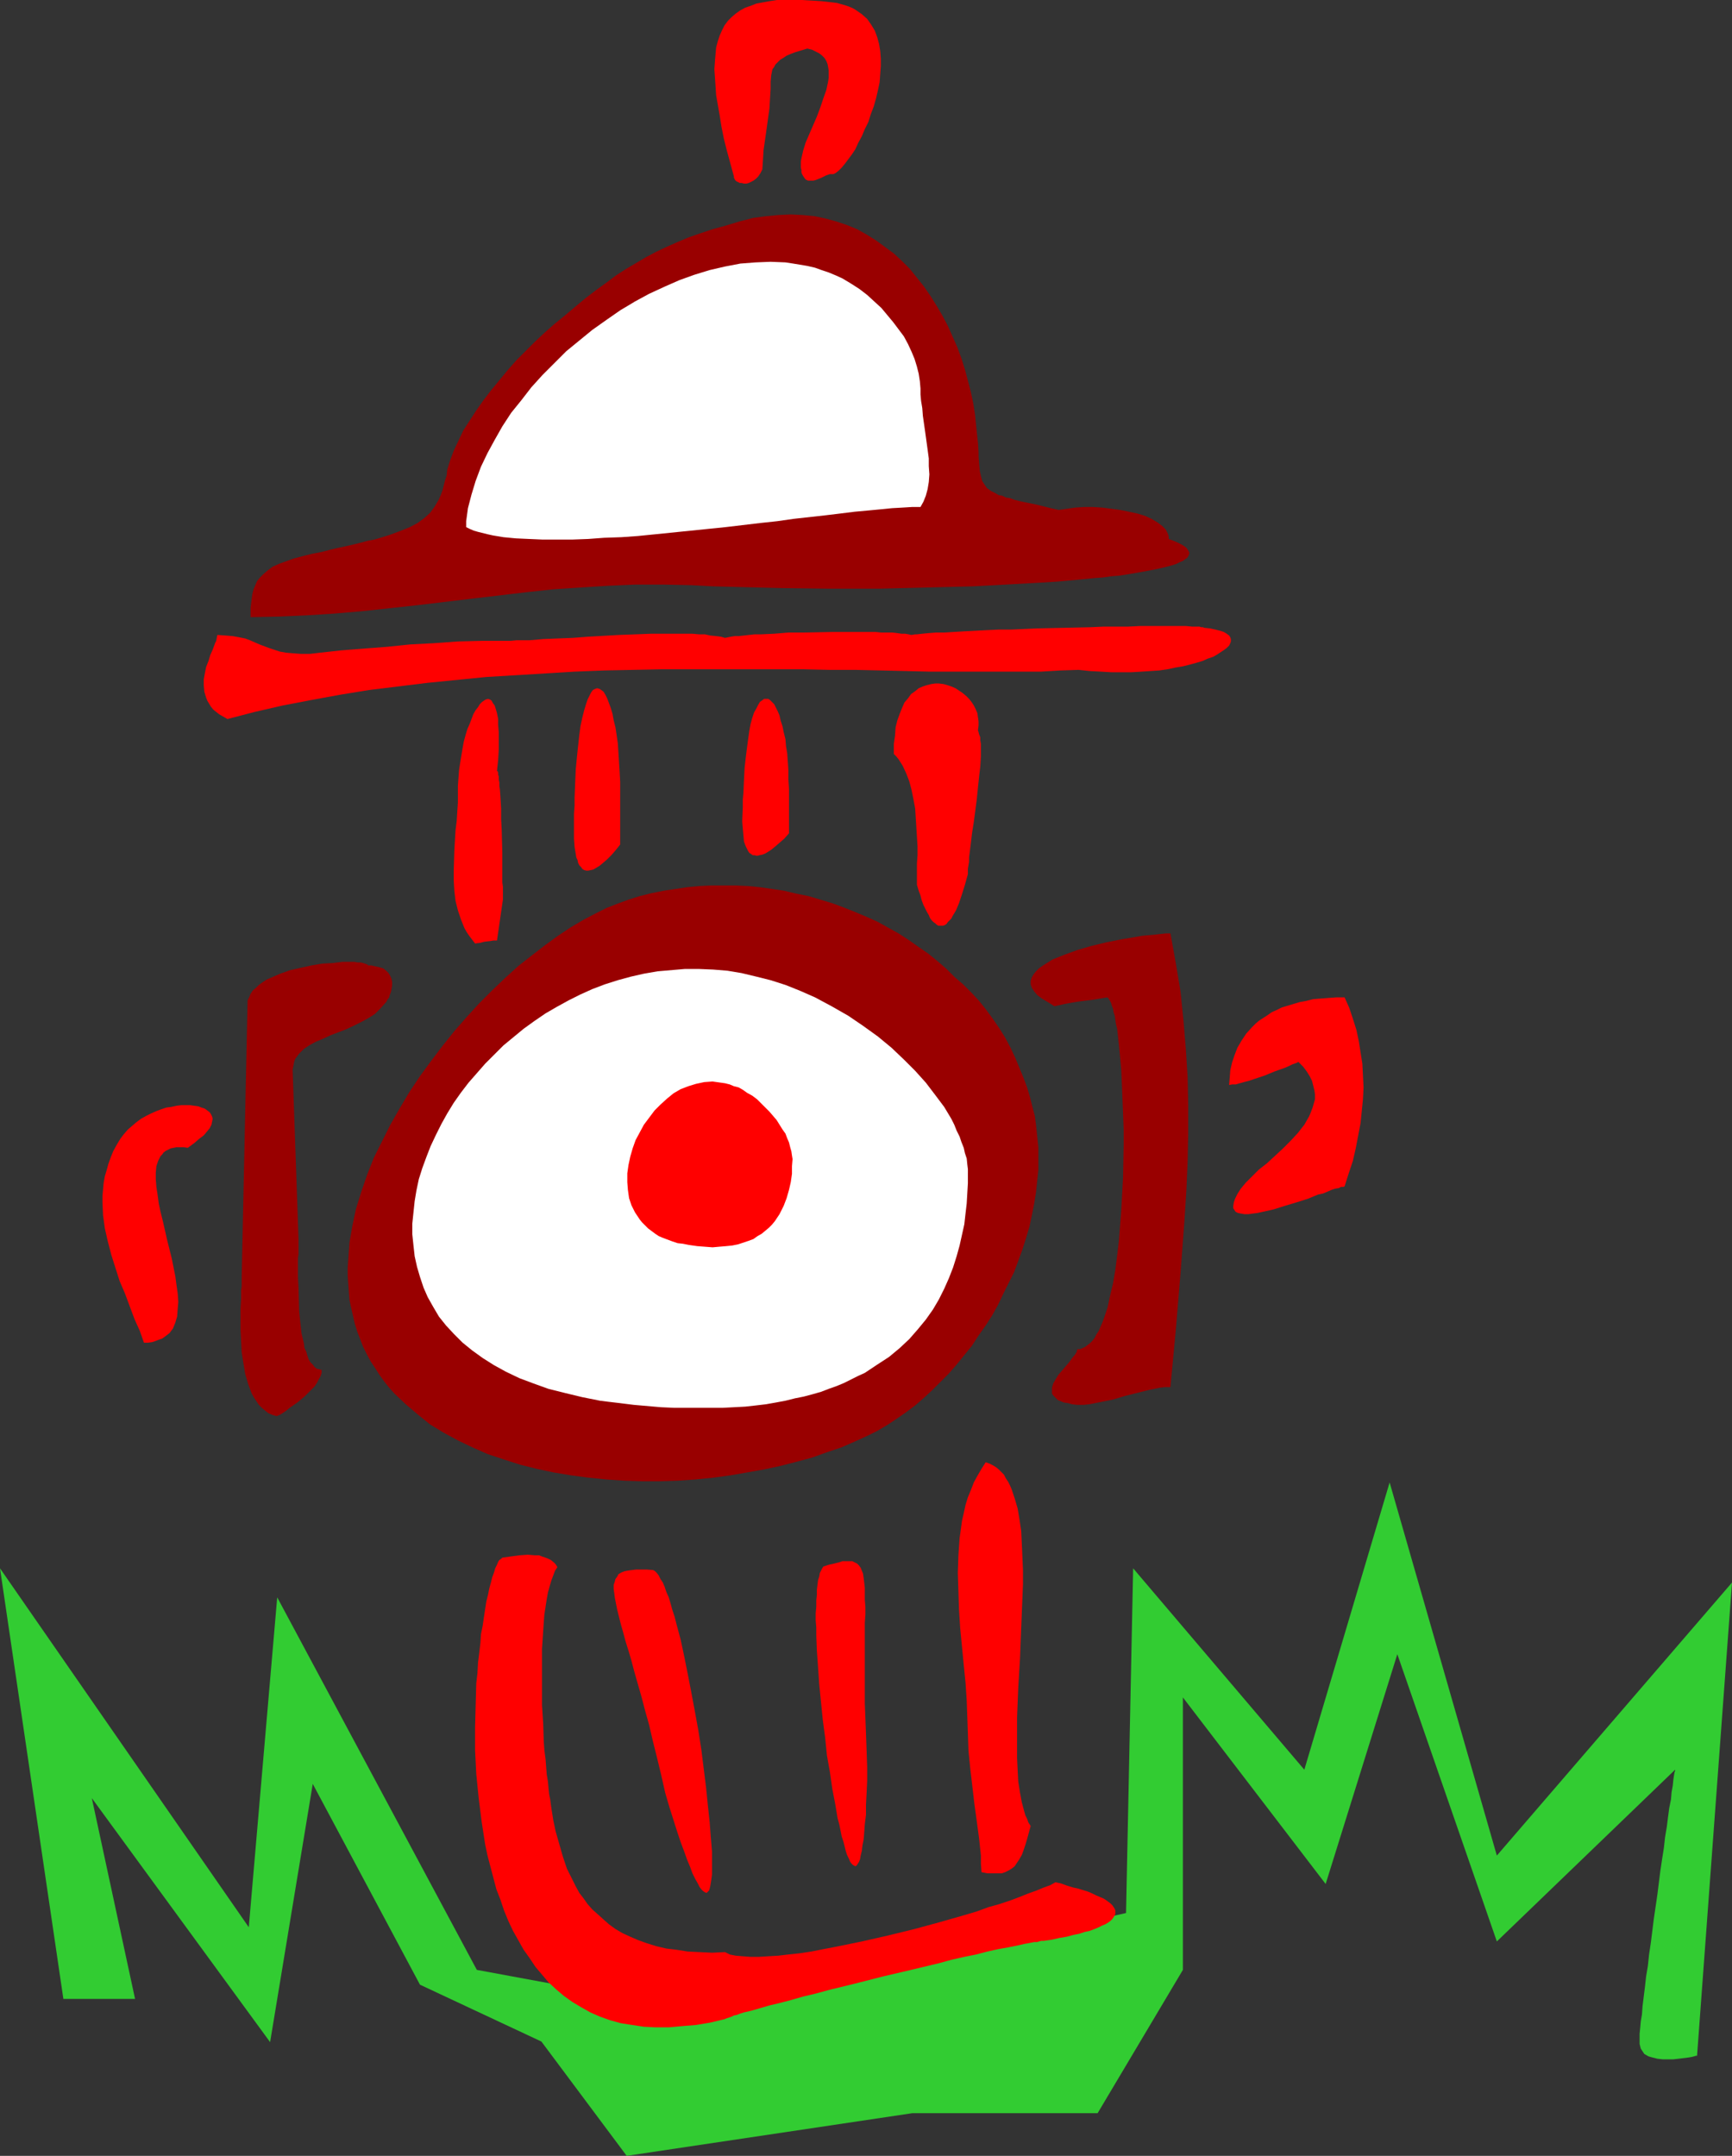
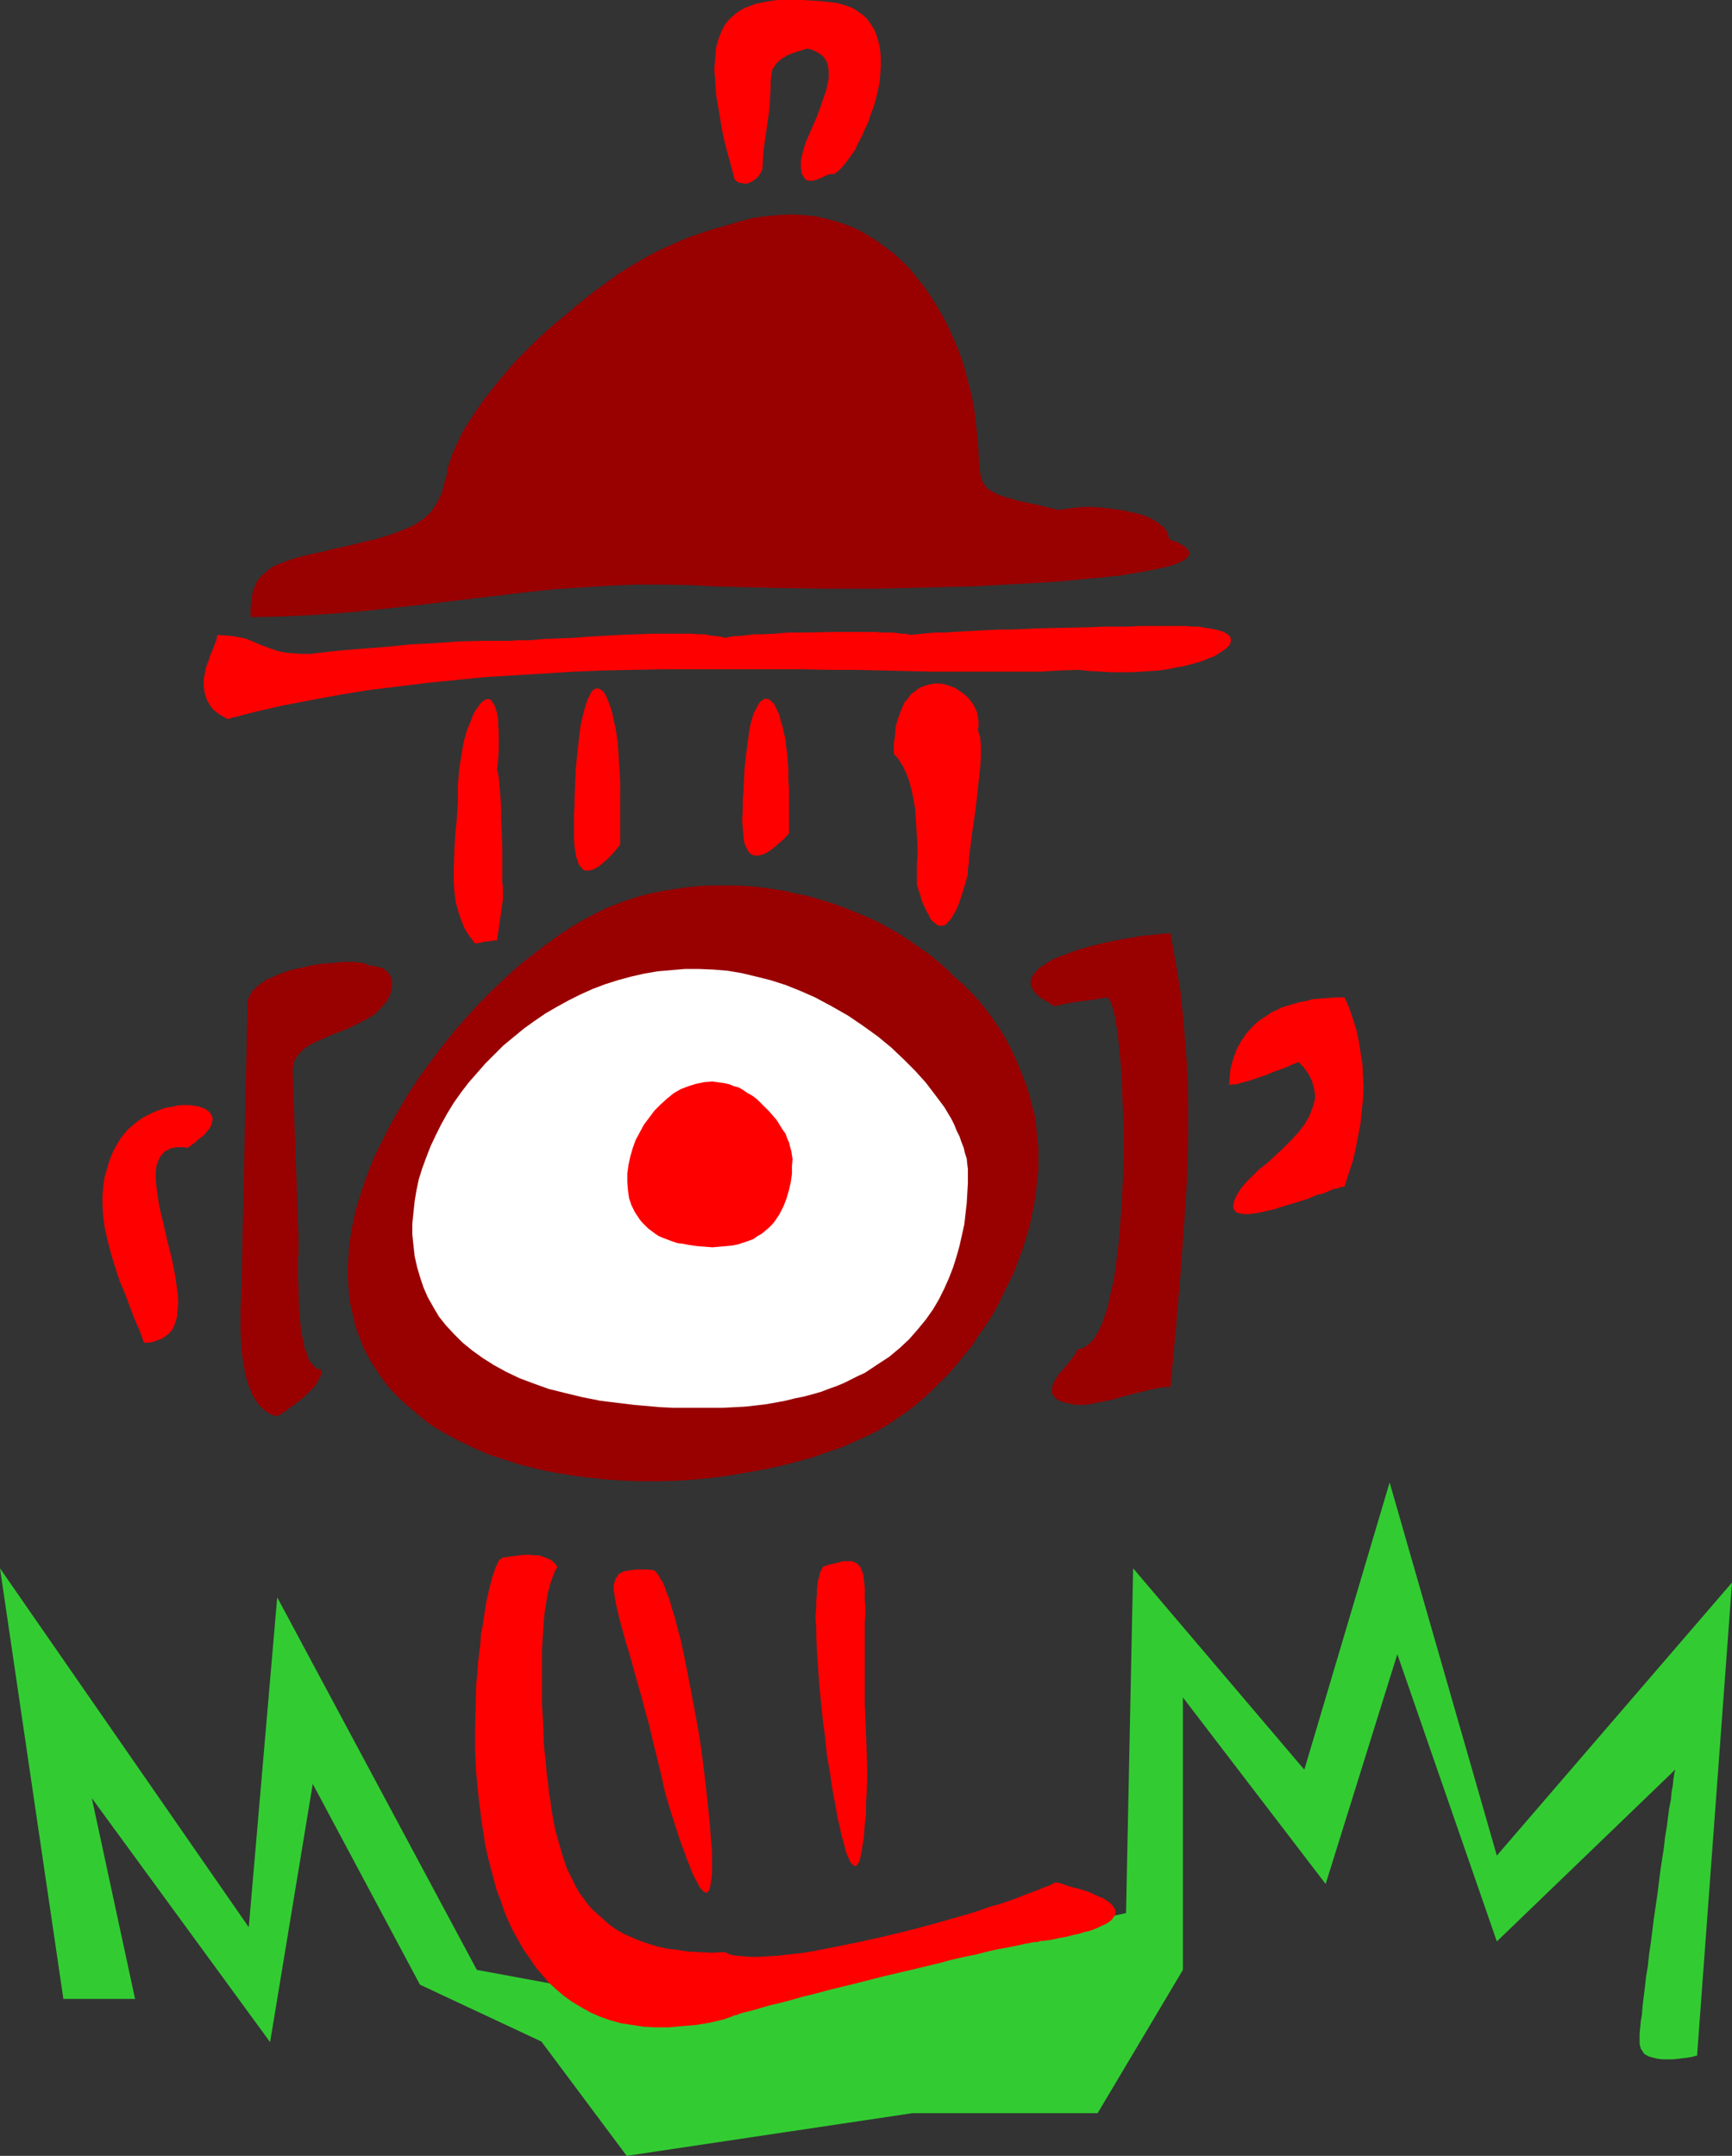
<svg xmlns="http://www.w3.org/2000/svg" xmlns:ns1="http://sodipodi.sourceforge.net/DTD/sodipodi-0.dtd" xmlns:ns2="http://www.inkscape.org/namespaces/inkscape" version="1.0" width="125.029mm" height="155.626mm" id="svg20" ns1:docname="Fire Hydrant 08.wmf">
  <rect width="100%" height="100%" fill="#333333" stroke="none" />
  <ns1:namedview id="namedview20" pagecolor="#ffffff" bordercolor="#000000" borderopacity="0.25" ns2:showpageshadow="2" ns2:pageopacity="0.0" ns2:pagecheckerboard="0" ns2:deskcolor="#d1d1d1" ns2:document-units="mm" />
  <defs id="defs1">
    <pattern id="WMFhbasepattern" patternUnits="userSpaceOnUse" width="6" height="6" x="0" y="0" />
  </defs>
  <path style="fill:#32cc32;fill-opacity:1;fill-rule:evenodd;stroke:none" d="M 17.292,545.37 0,427.893 l 67.877,97.924 7.757,-90.006 54.463,101.641 42.827,7.918 81.775,-11.635 52.524,-11.796 1.939,-94.046 46.706,54.941 23.272,-78.372 29.252,101.802 64.16,-74.493 -9.535,129.111 h -0.162 -0.162 l -0.485,0.162 -0.646,0.162 -0.97,0.162 -1.293,0.162 -1.293,0.162 -1.454,0.162 h -1.454 -1.455 l -1.454,-0.162 -1.293,-0.323 -1.131,-0.323 -1.131,-0.646 -0.646,-0.97 -0.323,-0.485 -0.162,-0.646 -0.162,-0.646 v -0.646 -0.808 -1.293 l 0.162,-1.616 0.162,-1.778 0.323,-1.939 0.162,-2.262 0.323,-2.585 0.323,-2.585 0.323,-2.909 0.485,-2.909 0.323,-3.07 0.485,-3.232 0.808,-6.464 0.97,-6.625 0.808,-6.464 0.485,-3.232 0.485,-3.07 0.323,-2.909 0.485,-2.909 0.323,-2.585 0.323,-2.424 0.485,-2.424 0.162,-1.939 0.323,-1.778 0.162,-1.616 0.162,-1.131 0.162,-0.97 0.162,-0.323 v -0.162 -0.162 l -48.645,46.861 -27.151,-78.372 -19.555,62.697 -38.948,-50.901 v 74.332 l -23.272,39.105 h -50.584 l -77.897,11.635 -23.272,-31.187 -33.13,-15.513 -29.252,-54.779 -11.636,70.454 -48.645,-66.576 11.798,54.779 z" id="path1" />
  <path style="fill:#990000;fill-opacity:1;fill-rule:evenodd;stroke:none" d="m 102.462,373.437 1.131,1.778 1.293,1.778 1.293,1.616 1.454,1.616 3.071,2.909 3.232,2.747 3.394,2.747 3.717,2.262 3.879,2.101 4.04,1.939 4.04,1.778 4.364,1.454 4.525,1.454 4.525,1.131 4.525,0.97 4.848,0.808 4.848,0.646 4.848,0.485 4.848,0.323 4.848,0.162 h 4.848 l 4.848,-0.162 4.848,-0.323 4.848,-0.485 4.687,-0.646 4.687,-0.808 4.525,-0.808 4.525,-0.97 4.364,-1.131 4.202,-1.131 4.04,-1.454 3.879,-1.293 3.717,-1.616 3.555,-1.616 2.586,-1.293 2.747,-1.616 2.424,-1.616 2.586,-1.778 2.586,-1.939 2.424,-2.101 2.263,-2.101 2.263,-2.262 2.263,-2.262 2.101,-2.424 2.101,-2.585 2.101,-2.585 1.778,-2.747 1.939,-2.747 1.778,-2.747 1.616,-2.909 1.455,-3.07 1.454,-2.909 1.454,-2.909 1.131,-3.07 1.131,-3.07 0.97,-3.07 0.97,-3.232 0.646,-3.07 0.646,-3.232 0.485,-3.07 0.323,-3.07 0.323,-3.07 v -3.07 -3.07 l -0.323,-3.07 -0.323,-3.07 -0.323,-2.424 -0.646,-2.424 -0.646,-2.585 -0.808,-2.747 -0.97,-2.585 -1.131,-2.747 -1.131,-2.747 -1.293,-2.747 -1.454,-2.747 -1.616,-2.585 -1.778,-2.585 -1.778,-2.424 -1.939,-2.424 -2.101,-2.262 -2.263,-2.262 -2.263,-1.939 -2.263,-2.262 -2.424,-2.101 -2.586,-2.101 -2.586,-1.778 -2.747,-1.939 -2.747,-1.778 -2.909,-1.616 -2.909,-1.616 -2.909,-1.293 -3.071,-1.293 -3.232,-1.293 -3.071,-1.131 -3.232,-0.97 -3.232,-0.97 -3.232,-0.646 -3.394,-0.808 -3.232,-0.485 -3.394,-0.485 -3.232,-0.323 -3.394,-0.162 h -3.394 -3.232 l -3.394,0.162 -3.232,0.323 -3.232,0.485 -3.232,0.485 -3.232,0.646 -3.232,0.808 -3.071,0.97 -3.071,1.131 -2.909,1.131 -2.909,1.454 -3.394,1.778 -3.555,2.101 -3.394,2.262 -3.555,2.585 -3.555,2.747 -3.717,2.909 -3.555,3.232 -3.555,3.393 -3.555,3.555 -3.394,3.717 -3.394,3.878 -3.232,4.04 -3.071,4.04 -3.071,4.201 -2.909,4.363 -2.586,4.363 -2.586,4.525 -2.263,4.525 -2.263,4.525 -1.778,4.525 -1.616,4.686 -1.455,4.686 -0.97,4.525 -0.808,4.686 -0.323,4.525 -0.162,2.262 v 2.262 l 0.162,2.262 0.162,2.262 0.162,2.101 0.485,2.262 0.485,2.101 0.485,2.101 0.646,2.101 1.616,4.201 0.97,1.939 1.131,2.101 z" id="path2" />
  <path style="fill:#ffffff;fill-opacity:1;fill-rule:evenodd;stroke:none" d="m 264.073,320.435 v 2.424 l -0.162,2.747 -0.162,2.747 -0.323,2.747 -0.323,2.909 -0.646,2.909 -0.646,2.909 -0.808,2.909 -0.97,3.07 -1.131,2.909 -1.293,2.909 -1.454,2.909 -1.616,2.747 -1.939,2.747 -2.263,2.747 -2.263,2.585 -2.586,2.424 -2.909,2.424 -3.232,2.101 -3.394,2.262 -1.778,0.808 -1.939,0.97 -1.939,0.97 -1.939,0.808 -2.263,0.808 -2.101,0.808 -2.263,0.646 -2.424,0.646 -2.424,0.485 -2.586,0.646 -2.586,0.485 -2.747,0.485 -2.747,0.323 -2.909,0.323 -3.071,0.162 -3.071,0.162 h -3.071 -6.626 -3.555 l -3.555,-0.162 -3.717,-0.323 -3.717,-0.323 -3.879,-0.485 -2.747,-0.323 -2.586,-0.323 -2.424,-0.485 -2.424,-0.485 -4.687,-1.131 -4.525,-1.131 -4.04,-1.454 -3.879,-1.454 -3.717,-1.778 -3.232,-1.778 -3.071,-1.939 -2.909,-2.101 -2.586,-2.101 -2.424,-2.424 -2.101,-2.262 -1.939,-2.424 -1.616,-2.747 -1.454,-2.585 -1.131,-2.585 -0.97,-2.909 -0.808,-2.747 -0.646,-2.909 -0.323,-2.909 -0.323,-3.07 v -2.909 l 0.323,-3.07 0.323,-3.07 0.485,-2.909 0.646,-3.07 0.97,-3.07 1.131,-3.07 1.131,-2.909 1.454,-3.07 1.454,-2.909 1.616,-2.909 1.778,-2.909 1.939,-2.747 2.101,-2.747 2.263,-2.585 2.263,-2.585 2.586,-2.585 2.424,-2.424 2.747,-2.262 2.747,-2.262 2.909,-2.101 3.071,-2.101 3.071,-1.778 3.232,-1.778 3.232,-1.616 3.232,-1.454 3.394,-1.293 3.555,-1.131 3.555,-0.97 3.555,-0.808 3.717,-0.646 3.717,-0.323 3.717,-0.323 h 3.879 l 3.879,0.162 3.879,0.323 3.879,0.646 4.04,0.97 3.879,0.97 4.04,1.293 4.04,1.616 4.04,1.778 4.525,2.424 4.525,2.585 4.04,2.747 4.04,2.909 3.717,3.07 3.394,3.232 3.071,3.07 2.909,3.232 2.586,3.393 2.424,3.232 1.939,3.232 0.808,1.616 0.646,1.616 0.808,1.616 0.485,1.454 0.646,1.616 0.323,1.454 0.485,1.454 0.162,1.616 0.162,1.293 z" id="path3" />
  <path style="fill:#ff0000;fill-opacity:1;fill-rule:evenodd;stroke:none" d="m 210.256,24.239 v -1.939 l 0.162,-1.778 0.162,-0.808 0.162,-0.808 0.485,-0.646 0.323,-0.646 0.646,-0.646 0.646,-0.646 0.808,-0.485 0.97,-0.646 1.131,-0.485 1.293,-0.485 1.616,-0.485 1.616,-0.485 1.293,0.323 0.97,0.485 0.97,0.485 0.808,0.646 0.646,0.646 0.485,0.808 0.323,0.808 0.162,0.808 0.162,0.97 v 0.97 0.97 l -0.162,1.131 -0.485,2.262 -0.808,2.262 -0.808,2.424 -0.97,2.585 -2.101,4.848 -0.97,2.262 -0.646,2.101 -0.485,2.101 -0.162,0.97 v 0.808 0.808 l 0.162,0.646 v 0.646 l 0.162,0.485 0.485,0.808 0.485,0.646 0.646,0.323 h 0.646 0.808 l 0.646,-0.162 1.616,-0.646 1.293,-0.646 0.485,-0.162 0.485,-0.162 h 0.162 0.162 0.646 l 0.646,-0.323 0.808,-0.646 0.808,-0.808 0.808,-0.97 0.97,-1.293 0.97,-1.293 0.97,-1.454 0.808,-1.778 0.97,-1.778 0.808,-1.939 0.97,-1.939 0.646,-2.101 0.808,-2.101 0.646,-2.262 0.485,-2.101 0.485,-2.262 0.162,-2.262 0.162,-2.101 V 15.998 L 240.154,13.897 239.831,11.958 239.346,10.18 238.7,8.403 237.73,6.787 236.599,5.171 235.144,3.878 233.528,2.747 232.72,2.262 231.589,1.778 230.619,1.454 229.488,1.131 228.357,0.808 227.064,0.646 225.609,0.485 224.155,0.323 221.569,0.162 218.822,0 h -2.424 -2.263 -2.101 l -2.101,0.323 -1.778,0.323 -1.778,0.323 -1.616,0.646 -1.454,0.485 -1.454,0.808 -1.131,0.808 -1.131,0.97 -0.97,0.97 -0.97,1.293 -0.646,1.293 -0.646,1.454 -0.485,1.454 -0.485,1.778 -0.162,1.778 -0.162,1.939 -0.162,2.262 0.162,2.262 0.162,2.424 0.162,2.424 0.485,2.747 0.485,2.747 0.485,3.07 0.646,3.232 0.808,3.232 0.97,3.555 0.97,3.555 v 0.323 l 0.162,0.323 0.162,0.323 0.323,0.323 0.97,0.485 h 0.485 l 0.646,0.162 h 0.646 l 0.646,-0.162 0.646,-0.323 0.646,-0.323 0.646,-0.485 0.646,-0.646 0.646,-0.97 0.485,-0.97 0.162,-2.424 0.162,-2.747 0.808,-5.656 0.808,-5.817 0.162,-2.747 z" id="path4" />
  <path style="fill:#990000;fill-opacity:1;fill-rule:evenodd;stroke:none" d="m 201.691,60.435 -3.717,1.131 -3.555,0.97 -3.394,1.131 -3.232,1.131 -3.071,1.293 -2.909,1.293 -2.747,1.293 -2.747,1.454 -2.747,1.616 -2.747,1.616 -2.747,1.778 -2.586,1.939 -2.909,2.101 -2.747,2.101 -2.909,2.424 -3.071,2.585 -2.586,2.101 -2.747,2.424 -2.586,2.424 -2.424,2.424 -2.586,2.585 -2.424,2.747 -2.263,2.747 -2.263,2.747 -2.101,2.747 -1.939,2.747 -1.778,2.747 -1.778,2.747 -1.293,2.747 -1.293,2.747 -0.97,2.585 -0.808,2.585 -0.162,1.616 -0.485,1.454 -0.323,1.293 -0.323,1.293 -0.485,1.293 -0.485,1.131 -1.131,1.939 -1.293,1.778 -1.616,1.454 -1.778,1.293 -2.101,1.131 -2.424,0.97 -1.293,0.485 -1.293,0.485 -1.454,0.485 -1.616,0.485 -1.616,0.485 -1.778,0.323 -1.778,0.485 -1.939,0.485 -2.101,0.485 -2.263,0.485 -2.101,0.485 -2.424,0.646 -2.586,0.485 -2.586,0.646 -2.424,0.646 -2.263,0.808 -1.778,0.646 -1.778,0.808 -1.293,0.97 -1.131,0.97 -0.97,0.97 -0.808,0.97 -0.485,1.131 -0.485,1.131 -0.323,1.293 -0.162,1.131 -0.323,2.585 v 2.585 l 7.757,-0.162 7.434,-0.323 7.596,-0.485 7.596,-0.646 14.868,-1.616 14.868,-1.778 15.03,-1.778 7.434,-0.808 7.434,-0.485 7.596,-0.485 7.434,-0.323 h 7.596 l 7.596,0.162 5.98,0.323 6.141,0.162 6.303,0.162 6.464,0.162 13.091,0.162 h 13.091 l 13.091,-0.323 6.303,-0.162 6.303,-0.162 6.141,-0.323 5.818,-0.323 5.818,-0.323 5.333,-0.323 5.333,-0.485 4.848,-0.485 2.263,-0.162 2.263,-0.323 2.101,-0.162 2.101,-0.323 1.939,-0.323 1.778,-0.323 1.778,-0.323 1.778,-0.323 1.454,-0.323 1.454,-0.323 1.293,-0.323 1.131,-0.323 0.97,-0.323 0.97,-0.485 0.808,-0.323 0.646,-0.485 0.485,-0.323 0.323,-0.485 0.162,-0.323 0.162,-0.485 -0.162,-0.485 -0.323,-0.485 -0.323,-0.485 -0.646,-0.485 -0.808,-0.485 -0.97,-0.485 -1.131,-0.485 -1.293,-0.485 v -0.646 l -0.162,-0.646 -0.323,-0.646 -0.323,-0.646 -0.485,-0.485 -0.485,-0.485 -1.293,-0.97 -1.616,-0.97 -1.778,-0.808 -2.101,-0.646 -2.263,-0.485 -2.424,-0.485 -2.424,-0.323 -2.424,-0.323 -2.586,-0.162 h -2.424 l -2.424,0.162 -2.263,0.323 -2.263,0.323 -2.101,-0.485 -1.939,-0.485 -1.939,-0.485 -1.616,-0.323 -1.616,-0.323 -1.454,-0.323 -1.293,-0.323 -1.293,-0.485 -1.131,-0.162 -0.97,-0.485 -0.97,-0.162 -0.808,-0.485 -0.646,-0.323 -0.646,-0.323 -1.131,-0.808 -0.646,-0.97 -0.646,-0.97 -0.323,-1.293 -0.323,-1.454 -0.162,-1.778 -0.162,-2.101 v -1.131 l -0.162,-2.585 -0.162,-1.454 -0.323,-3.07 -0.323,-3.232 -0.485,-3.07 -0.646,-3.07 -0.808,-3.07 -0.808,-3.07 -0.97,-3.07 -1.131,-3.07 -1.293,-2.909 -1.293,-2.909 -1.454,-2.747 -1.616,-2.747 -1.616,-2.585 -1.778,-2.585 -1.939,-2.424 -1.939,-2.424 -2.101,-2.101 -2.263,-2.101 -2.424,-1.778 -2.424,-1.778 -2.586,-1.616 -2.586,-1.454 -2.747,-1.131 -2.909,-0.97 -2.909,-0.808 -3.071,-0.646 -3.232,-0.323 -3.232,-0.162 -3.394,0.162 -3.394,0.323 -3.555,0.485 z" id="path5" />
  <path style="fill:#ff0000;fill-opacity:1;fill-rule:evenodd;stroke:none" d="m 328.556,171.287 v 0 l -0.323,-0.162 h -0.162 -0.323 l -0.485,-0.162 h -0.646 -0.646 -0.646 l -1.778,-0.162 h -12.606 l -3.232,0.162 h -3.232 -3.394 l -3.555,0.162 -7.273,0.162 -7.272,0.162 -7.111,0.323 h -3.394 l -3.394,0.162 -3.071,0.162 -3.071,0.162 -2.747,0.162 -2.586,0.162 h -2.263 l -2.101,0.162 -1.616,0.162 -1.454,0.162 h -0.485 l -0.97,0.162 h -0.162 l -0.646,-0.162 -0.97,-0.162 h -0.97 l -1.131,-0.162 -1.293,-0.162 h -1.454 -1.616 l -1.616,-0.162 h -3.555 -3.879 -4.04 l -8.242,0.162 h -4.04 l -3.879,0.323 -3.555,0.162 h -1.778 l -1.455,0.162 -1.454,0.162 -1.454,0.162 h -1.131 l -0.97,0.162 -0.808,0.162 -0.808,0.162 -1.131,-0.323 -1.293,-0.162 -1.616,-0.162 -1.454,-0.323 h -1.616 l -1.778,-0.162 h -3.394 -4.04 -3.879 l -4.202,0.162 -4.364,0.162 -8.565,0.485 -4.202,0.323 -4.202,0.162 -3.879,0.162 -3.717,0.323 H 140.925 l -1.616,0.162 h -1.455 -6.464 l -6.464,0.162 -6.626,0.485 -6.303,0.323 -6.303,0.646 -6.303,0.485 -6.141,0.485 -5.98,0.646 -1.293,0.162 -1.455,0.162 h -2.424 l -2.101,-0.162 -1.939,-0.162 -1.778,-0.323 -1.455,-0.485 -1.455,-0.485 -2.586,-0.97 -2.586,-1.131 -1.293,-0.485 -1.616,-0.323 -1.778,-0.323 -1.939,-0.162 -2.263,-0.162 -0.162,0.808 -0.162,0.808 -0.323,0.646 -0.162,0.485 -0.485,1.293 -0.646,1.454 -0.485,1.616 -0.646,1.616 -0.323,1.616 -0.323,1.778 v 1.616 l 0.162,1.778 0.485,1.616 0.323,0.808 0.485,0.808 0.485,0.808 0.646,0.808 0.808,0.646 0.808,0.646 1.131,0.646 1.131,0.646 7.434,-1.939 7.757,-1.778 7.596,-1.454 7.919,-1.454 7.919,-1.293 7.919,-0.97 7.919,-0.97 8.081,-0.808 8.081,-0.808 8.081,-0.485 8.081,-0.485 7.919,-0.485 8.081,-0.323 7.919,-0.162 7.919,-0.162 h 7.919 15.353 7.596 7.434 l 7.272,0.162 h 7.111 l 7.111,0.162 6.788,0.162 6.626,0.162 h 6.464 6.303 5.98 5.818 5.495 l 5.333,-0.323 5.01,-0.162 3.071,0.323 3.071,0.162 2.747,0.162 h 2.909 2.586 l 2.747,-0.162 2.424,-0.162 2.424,-0.162 2.263,-0.323 2.263,-0.485 1.939,-0.323 1.939,-0.485 1.778,-0.485 1.616,-0.485 1.454,-0.646 1.454,-0.485 1.131,-0.646 0.97,-0.646 0.97,-0.646 0.646,-0.485 0.646,-0.646 0.323,-0.646 0.162,-0.485 v -0.646 l -0.162,-0.485 -0.323,-0.485 -0.646,-0.485 -0.808,-0.485 -0.97,-0.323 -1.293,-0.323 -1.454,-0.323 z" id="path6" />
  <path style="fill:#ff0000;fill-opacity:1;fill-rule:evenodd;stroke:none" d="m 135.592,210.392 0.323,-3.07 0.162,-2.747 v -2.585 -2.262 l -0.162,-1.939 v -1.616 l -0.323,-1.616 -0.323,-1.131 -0.323,-0.97 -0.485,-0.646 -0.323,-0.646 -0.485,-0.323 -0.485,-0.162 -0.646,0.162 -0.485,0.323 -0.485,0.323 -0.646,0.646 -0.485,0.808 -0.646,0.808 -0.646,1.131 -0.485,1.293 -0.485,1.293 -0.646,1.454 -0.485,1.616 -0.485,1.778 -0.323,1.778 -0.323,1.939 -0.323,1.939 -0.323,2.101 -0.162,2.101 -0.162,2.262 v 2.262 2.262 l -0.162,2.424 -0.162,2.585 -0.323,2.585 -0.323,5.494 -0.162,5.494 v 2.747 l 0.162,2.747 0.323,2.747 0.646,2.585 0.808,2.424 0.97,2.424 0.646,1.131 0.646,0.97 1.616,2.101 1.293,-0.162 1.293,-0.323 1.454,-0.162 0.97,-0.162 h 0.97 l 1.616,-11.15 v -3.555 l -0.162,-1.131 v -2.424 -2.747 -2.909 l -0.162,-6.14 -0.162,-3.07 v -2.909 l -0.162,-2.747 -0.162,-2.262 -0.162,-1.131 v -0.97 l -0.162,-0.808 v -0.808 l -0.162,-0.485 v -0.485 l -0.162,-0.485 z" id="path7" />
  <path style="fill:#ff0000;fill-opacity:1;fill-rule:evenodd;stroke:none" d="m 215.266,215.239 -0.162,-2.585 v -2.424 l -0.162,-2.424 -0.162,-2.262 -0.323,-1.939 -0.162,-1.939 -0.485,-1.939 -0.323,-1.616 -0.485,-1.454 -0.323,-1.454 -0.485,-1.131 -0.485,-0.97 -0.485,-0.97 -0.646,-0.646 -0.485,-0.485 -0.485,-0.323 h -0.646 -0.485 l -0.646,0.485 -0.485,0.323 -0.485,0.808 -0.485,0.97 -0.646,1.131 -0.485,1.454 -0.485,1.778 -0.323,1.778 -0.323,2.262 -0.323,2.424 -0.323,2.585 -0.323,2.909 -0.162,3.232 -0.162,3.555 -0.162,1.778 v 1.939 l -0.162,4.04 0.162,1.939 0.162,1.778 0.162,1.778 0.485,1.293 0.323,0.646 0.323,0.646 0.323,0.485 0.485,0.323 0.485,0.323 h 0.485 l 0.646,0.162 0.646,-0.162 0.808,-0.162 0.808,-0.323 0.808,-0.485 0.97,-0.646 0.97,-0.808 1.131,-0.97 1.293,-1.131 1.293,-1.454 z" id="path8" />
  <path style="fill:#ff0000;fill-opacity:1;fill-rule:evenodd;stroke:none" d="m 169.207,216.371 v -3.07 l -0.162,-2.909 -0.162,-2.585 -0.162,-2.585 -0.162,-2.424 -0.323,-2.262 -0.323,-2.101 -0.485,-1.939 -0.323,-1.778 -0.485,-1.616 -0.485,-1.293 -0.485,-1.293 -0.485,-0.97 -0.485,-0.808 -0.646,-0.485 -0.485,-0.323 -0.646,-0.162 -0.485,0.162 -0.646,0.323 -0.485,0.646 -0.485,0.97 -0.485,0.97 -0.485,1.454 -0.485,1.616 -0.485,1.939 -0.485,2.262 -0.323,2.424 -0.323,2.909 -0.323,3.07 -0.323,3.393 -0.162,3.717 -0.162,4.04 v 2.101 l -0.162,2.262 v 4.686 2.101 l 0.162,2.262 0.323,1.939 0.162,0.97 0.323,0.646 0.162,0.808 0.323,0.646 0.485,0.485 0.323,0.485 0.485,0.323 0.646,0.162 h 0.485 l 0.808,-0.162 0.646,-0.162 0.808,-0.485 0.808,-0.485 0.97,-0.808 1.131,-0.97 1.131,-1.131 1.131,-1.293 1.293,-1.616 z" id="path9" />
  <path style="fill:#ff0000;fill-opacity:1;fill-rule:evenodd;stroke:none" d="m 266.82,199.242 0.162,-1.293 v -1.131 l -0.162,-1.131 -0.162,-1.131 -0.485,-1.131 -0.485,-0.97 -0.646,-0.97 -0.646,-0.808 -0.808,-0.808 -0.97,-0.808 -0.97,-0.646 -0.97,-0.646 -1.131,-0.485 -0.97,-0.323 -1.131,-0.323 -1.293,-0.162 h -0.97 l -1.131,0.162 -1.293,0.323 -0.97,0.323 -1.131,0.485 -0.97,0.808 -1.131,0.808 -0.808,1.131 -0.97,1.131 -0.646,1.454 -0.646,1.616 -0.646,1.778 -0.485,1.939 -0.162,2.262 -0.323,2.262 v 2.747 l 0.646,0.646 0.646,0.808 1.131,1.778 0.97,2.101 0.808,2.101 0.646,2.424 0.485,2.424 0.485,2.585 0.162,2.585 0.323,5.171 0.162,2.585 v 2.424 l -0.162,2.262 v 2.101 2.101 1.616 l 0.485,1.616 0.485,1.293 0.323,1.293 0.485,1.293 0.485,0.97 0.485,0.97 0.485,0.808 0.323,0.808 0.485,0.646 0.485,0.485 0.485,0.323 0.323,0.323 0.485,0.323 h 0.485 0.323 0.485 l 0.485,-0.162 0.485,-0.323 0.323,-0.485 0.485,-0.485 0.485,-0.485 0.323,-0.646 0.485,-0.808 0.485,-0.808 0.808,-1.939 0.808,-2.424 0.808,-2.585 0.808,-2.909 v -0.808 -0.646 l 0.162,-0.97 0.162,-0.97 v -1.131 l 0.162,-1.293 0.323,-2.585 0.323,-2.747 0.485,-3.07 0.808,-6.14 0.323,-3.232 0.323,-3.07 0.323,-2.747 0.162,-2.747 v -3.393 l -0.162,-0.97 v -0.808 l -0.323,-0.808 -0.162,-0.646 z" id="path10" />
  <path style="fill:#990000;fill-opacity:1;fill-rule:evenodd;stroke:none" d="m 319.344,254.668 h -1.293 l -1.455,0.162 -1.454,0.162 -1.778,0.162 -1.778,0.162 -1.778,0.323 -3.879,0.646 -4.04,0.808 -4.04,0.97 -3.879,1.131 -1.778,0.646 -1.778,0.646 -1.616,0.646 -1.616,0.646 -1.293,0.808 -1.293,0.808 -1.131,0.808 -0.808,0.808 -0.646,0.808 -0.485,0.808 -0.323,0.97 v 0.97 l 0.323,0.97 0.646,0.97 0.808,0.97 1.293,0.97 1.616,0.97 0.808,0.485 0.97,0.646 1.454,-0.323 1.454,-0.323 1.778,-0.323 1.939,-0.323 3.879,-0.485 3.879,-0.646 0.323,0.162 0.162,0.323 0.323,0.485 0.323,0.646 0.162,0.646 0.323,0.808 0.162,0.97 0.323,0.97 0.162,1.131 0.162,1.131 0.323,1.293 0.162,1.454 0.323,2.909 0.323,3.393 0.323,3.555 0.162,3.717 0.162,4.04 0.162,4.04 0.162,4.363 v 4.201 l -0.162,8.888 -0.485,8.888 -0.323,4.201 -0.323,4.201 -0.485,4.04 -0.485,3.878 -0.646,3.717 -0.808,3.393 -0.646,3.07 -0.485,1.454 -0.485,1.454 -0.485,1.293 -0.485,1.131 -0.485,1.131 -0.646,0.97 -0.485,0.97 -0.646,0.808 -0.646,0.646 -0.646,0.485 -0.646,0.485 -0.646,0.323 -0.808,0.323 h -0.646 l -0.162,0.323 v 0.323 l -0.485,0.808 -0.808,0.97 -0.808,1.131 -1.939,2.262 -0.97,1.131 -0.808,1.293 -0.646,1.131 -0.323,1.131 v 0.485 0.646 0.485 l 0.323,0.485 0.323,0.323 0.485,0.485 0.485,0.485 0.808,0.323 0.808,0.323 1.131,0.162 1.131,0.323 1.454,0.162 h 1.616 l 1.616,-0.162 3.232,-0.646 3.232,-0.646 3.232,-0.97 3.232,-0.808 3.232,-0.808 3.071,-0.646 1.454,-0.162 h 1.455 l 1.454,-15.513 1.293,-15.513 1.131,-15.19 0.485,-7.756 0.323,-7.595 0.162,-7.595 v -7.756 l -0.162,-7.595 -0.485,-7.756 -0.646,-7.756 -0.808,-7.918 -1.293,-7.756 z" id="path11" />
  <path style="fill:#ff0000;fill-opacity:1;fill-rule:evenodd;stroke:none" d="m 366.858,272.119 h -2.263 l -2.263,0.162 -2.101,0.162 -1.939,0.162 -1.939,0.485 -1.778,0.323 -1.616,0.485 -1.616,0.485 -1.616,0.485 -1.293,0.646 -1.454,0.646 -1.131,0.808 -2.263,1.454 -0.97,0.808 -0.97,0.97 -1.616,1.778 -1.293,1.939 -1.131,1.939 -0.808,2.101 -0.646,1.939 -0.485,2.101 -0.162,2.101 -0.162,1.939 0.808,-0.162 h 0.97 l 1.131,-0.323 1.131,-0.323 1.293,-0.323 1.454,-0.485 2.909,-0.97 2.747,-1.131 2.747,-0.97 1.131,-0.485 0.97,-0.485 0.97,-0.323 0.646,-0.323 1.293,1.293 0.97,1.293 0.808,1.293 0.646,1.293 0.323,1.293 0.323,1.293 0.162,1.131 v 1.293 l -0.323,1.131 -0.323,1.131 -0.485,1.293 -0.485,1.131 -0.646,1.131 -0.646,1.131 -1.778,2.262 -1.939,2.101 -2.101,2.101 -2.263,2.101 -2.101,1.939 -2.263,1.778 -1.939,1.939 -1.616,1.616 -0.808,0.97 -0.646,0.808 -0.808,1.293 -0.646,1.293 -0.323,0.97 -0.162,0.97 v 0.646 l 0.323,0.485 0.323,0.485 0.646,0.323 0.808,0.162 0.97,0.162 h 1.131 l 1.131,-0.162 1.293,-0.162 1.454,-0.323 2.909,-0.646 3.071,-0.97 3.232,-0.97 3.071,-0.97 2.747,-1.131 1.454,-0.323 1.131,-0.485 1.131,-0.485 0.97,-0.323 0.97,-0.162 0.646,-0.323 h 0.646 l 0.323,-0.162 1.131,-3.555 1.131,-3.393 0.808,-3.555 0.646,-3.393 0.646,-3.393 0.323,-3.232 0.323,-3.232 0.162,-3.232 -0.162,-3.232 -0.162,-3.232 -0.485,-3.07 -0.485,-3.07 -0.646,-3.07 -0.97,-3.07 -0.97,-2.909 z" id="path12" />
  <path style="fill:#990000;fill-opacity:1;fill-rule:evenodd;stroke:none" d="m 79.836,291.834 0.162,-0.808 0.162,-0.808 0.162,-0.808 0.323,-0.646 0.485,-0.646 0.485,-0.646 1.293,-1.293 1.455,-0.97 1.778,-0.97 1.939,-0.808 2.101,-0.97 2.101,-0.808 2.101,-0.808 2.101,-0.97 1.939,-0.97 2.101,-1.131 1.778,-1.131 1.454,-1.454 1.293,-1.454 0.323,-0.323 0.323,-0.646 0.485,-0.646 0.162,-0.646 0.323,-0.808 0.162,-0.808 0.162,-0.97 v -0.97 l -0.162,-0.808 -0.323,-0.808 -0.485,-0.808 -0.646,-0.646 -0.808,-0.646 -1.131,-0.323 -1.454,-0.323 -0.646,-0.162 h -0.97 v -0.162 l -0.323,-0.162 -0.485,-0.162 -0.485,-0.162 -0.646,-0.162 h -0.808 l -0.97,-0.162 h -0.97 -1.131 -1.131 l -2.586,0.323 -2.909,0.162 -2.909,0.485 -2.909,0.646 -2.909,0.646 -2.747,0.97 -2.586,1.131 -1.131,0.485 -0.97,0.646 -1.131,0.808 -0.808,0.808 -0.808,0.646 -0.646,0.97 -0.323,0.808 -0.485,0.97 -1.616,75.625 v 0.646 0.97 0.808 l -0.162,1.131 v 2.262 l -0.162,2.585 v 2.909 2.909 l 0.162,3.07 0.162,3.07 0.485,3.07 0.485,2.909 0.808,2.747 0.485,1.293 0.485,1.293 0.646,1.131 0.646,0.97 0.646,0.97 0.808,0.808 0.97,0.808 0.808,0.646 1.131,0.485 1.131,0.323 0.808,-0.323 0.808,-0.485 0.97,-0.646 0.97,-0.808 2.101,-1.454 1.939,-1.616 1.939,-1.939 0.808,-0.808 0.646,-0.97 0.485,-0.97 0.485,-0.808 0.323,-0.97 v -0.808 l -0.646,-0.162 -0.646,-0.162 -0.646,-0.485 -0.485,-0.646 -0.646,-0.646 -0.485,-0.808 -0.323,-0.97 -0.323,-1.131 -0.485,-0.97 -0.162,-1.293 -0.646,-2.747 -0.323,-2.909 -0.323,-3.07 -0.162,-6.302 -0.162,-2.909 v -5.332 l 0.162,-1.131 v -1.939 -0.808 -1.131 z" id="path13" />
  <path style="fill:#ff0000;fill-opacity:1;fill-rule:evenodd;stroke:none" d="m 51.231,313.164 1.778,-1.293 1.293,-1.131 1.293,-0.97 0.808,-0.97 0.808,-0.97 0.485,-0.97 0.162,-0.808 0.162,-0.808 -0.162,-0.646 -0.323,-0.646 -0.323,-0.485 -0.646,-0.485 -0.646,-0.485 -0.97,-0.323 -0.808,-0.323 -1.131,-0.162 -1.131,-0.162 h -1.293 -1.131 l -1.293,0.162 -1.455,0.323 -1.293,0.162 -1.455,0.485 -1.293,0.485 -1.455,0.646 -1.293,0.646 -1.455,0.808 -1.293,0.97 -1.131,0.97 -1.131,0.97 -1.131,1.293 -0.97,1.293 -0.97,1.616 -0.97,1.778 -0.646,1.616 -0.646,1.778 -0.485,1.778 -0.485,1.616 -0.323,1.778 -0.162,1.778 -0.162,1.778 v 1.778 l 0.162,3.555 0.485,3.555 0.808,3.555 0.97,3.717 1.131,3.555 1.131,3.555 1.455,3.393 2.586,6.948 1.455,3.232 1.131,3.232 h 1.131 l 1.131,-0.162 0.97,-0.323 0.808,-0.323 0.97,-0.323 0.646,-0.485 0.646,-0.485 0.646,-0.485 0.485,-0.646 0.485,-0.646 0.646,-1.616 0.485,-1.616 0.162,-2.101 0.162,-1.939 -0.162,-2.262 -0.323,-2.262 -0.323,-2.424 -0.485,-2.424 -0.485,-2.424 -1.293,-5.171 -1.131,-5.009 -0.646,-2.585 -0.485,-2.262 -0.323,-2.424 -0.323,-2.101 -0.162,-2.101 v -1.778 l 0.162,-1.778 0.485,-1.454 0.646,-1.293 0.485,-0.485 0.323,-0.485 0.646,-0.485 0.646,-0.323 0.646,-0.323 0.808,-0.162 0.808,-0.162 h 0.97 0.97 z" id="path14" />
  <path style="fill:#ff0000;fill-opacity:1;fill-rule:evenodd;stroke:none" d="m 216.236,316.234 -0.162,1.939 v 2.101 l -0.323,2.262 -0.485,2.101 -0.646,2.262 -0.808,2.101 -1.131,2.262 -1.293,1.939 -0.808,0.97 -0.808,0.808 -0.97,0.808 -0.97,0.808 -1.131,0.646 -1.131,0.808 -1.293,0.485 -1.454,0.485 -1.454,0.485 -1.616,0.323 -1.616,0.162 -1.939,0.162 -1.778,0.162 -2.101,-0.162 -2.101,-0.162 -2.263,-0.323 -1.616,-0.323 -1.454,-0.162 -1.455,-0.485 -1.293,-0.485 -1.293,-0.485 -1.131,-0.485 -0.97,-0.646 -1.939,-1.454 -0.808,-0.808 -0.808,-0.808 -0.646,-0.808 -1.293,-1.939 -0.97,-1.939 -0.646,-1.939 -0.323,-2.262 -0.162,-2.101 v -2.424 l 0.323,-2.262 0.485,-2.262 0.646,-2.262 0.808,-2.262 1.131,-2.101 1.131,-2.101 1.455,-1.939 1.454,-1.939 1.616,-1.616 1.778,-1.616 1.778,-1.454 1.939,-1.131 2.101,-0.808 2.101,-0.646 2.263,-0.485 2.263,-0.162 2.263,0.323 1.131,0.162 1.293,0.323 1.131,0.485 1.293,0.323 1.131,0.646 1.131,0.808 1.454,0.808 1.293,0.97 1.131,1.131 2.263,2.262 0.97,1.131 0.97,1.131 0.808,1.293 0.808,1.293 0.808,1.131 0.485,1.293 0.485,1.131 0.323,1.293 0.323,1.131 0.162,1.131 z" id="path15" />
  <path style="fill:#ff0000;fill-opacity:1;fill-rule:evenodd;stroke:none" d="m 152.076,427.57 -0.485,-0.808 -0.485,-0.485 -0.808,-0.646 -0.646,-0.323 -0.808,-0.323 -0.97,-0.323 -0.808,-0.323 h -1.131 l -1.939,-0.162 -2.263,0.162 -2.424,0.323 -2.263,0.323 -0.323,0.323 -0.485,0.323 -0.323,0.485 -0.323,0.808 -0.485,0.97 -0.323,1.131 -0.485,1.293 -0.323,1.293 -0.485,1.778 -0.323,1.616 -0.485,1.939 -0.323,2.101 -0.323,2.101 -0.323,2.262 -0.485,2.424 -0.162,2.424 -0.323,2.747 -0.323,2.585 -0.162,2.909 -0.323,2.747 -0.162,5.979 -0.162,6.14 v 6.14 l 0.323,6.464 0.646,6.464 0.808,6.464 0.97,6.302 0.646,3.07 0.808,3.07 0.808,3.07 0.808,3.07 1.131,2.909 0.97,2.909 1.131,2.747 1.293,2.747 1.454,2.585 1.454,2.585 1.616,2.262 1.616,2.424 1.778,2.101 1.778,2.101 2.101,1.939 2.101,1.778 2.263,1.616 2.424,1.454 2.586,1.454 2.586,1.131 2.747,0.97 2.909,0.808 3.071,0.485 3.232,0.485 3.232,0.162 h 3.555 l 3.555,-0.323 3.879,-0.323 3.879,-0.646 4.04,-0.97 0.323,-0.162 0.485,-0.162 0.485,-0.162 0.485,-0.162 0.646,-0.323 0.808,-0.162 0.808,-0.323 0.97,-0.323 2.101,-0.485 2.263,-0.646 2.747,-0.808 2.747,-0.646 3.071,-0.808 3.394,-0.97 3.394,-0.808 3.555,-0.97 7.273,-1.778 7.596,-1.939 7.596,-1.778 7.434,-1.778 3.555,-0.97 3.555,-0.808 3.232,-0.646 3.071,-0.808 2.909,-0.646 2.747,-0.485 2.424,-0.485 2.101,-0.485 0.97,-0.162 0.808,-0.162 0.808,-0.162 h 0.808 l 0.485,-0.162 0.646,-0.162 h 0.323 0.323 l 2.263,-0.323 2.101,-0.485 1.939,-0.323 1.778,-0.485 1.616,-0.323 1.455,-0.485 1.454,-0.323 1.293,-0.485 1.131,-0.485 0.97,-0.485 0.808,-0.323 0.808,-0.485 0.646,-0.485 0.485,-0.485 0.323,-0.485 0.323,-0.485 0.162,-0.485 v -0.485 -0.323 l -0.162,-0.485 -0.323,-0.485 -0.323,-0.485 -0.485,-0.485 -0.646,-0.485 -0.646,-0.485 -0.808,-0.485 -0.808,-0.323 -1.131,-0.485 -0.97,-0.485 -1.131,-0.485 -2.586,-0.808 -0.646,-0.162 -0.808,-0.162 -1.616,-0.485 -1.778,-0.646 -0.808,-0.162 -0.646,-0.162 -1.454,0.808 -1.778,0.646 -1.939,0.808 -2.263,0.808 -2.424,0.97 -2.586,0.97 -2.909,0.97 -2.909,0.808 -3.071,1.131 -3.232,0.97 -3.394,0.97 -3.394,0.97 -7.111,1.939 -7.273,1.778 -7.111,1.616 -7.111,1.454 -3.394,0.646 -3.232,0.646 -3.232,0.485 -3.071,0.323 -2.747,0.323 -2.747,0.162 -2.586,0.162 h -2.263 l -2.101,-0.162 -1.939,-0.162 -1.616,-0.323 -1.293,-0.646 -3.555,0.162 -3.394,-0.162 -3.232,-0.162 -3.071,-0.485 -2.747,-0.323 -2.747,-0.646 -2.586,-0.808 -2.263,-0.808 -2.263,-0.97 -2.101,-0.97 -1.939,-1.131 -1.778,-1.293 -1.454,-1.293 -1.616,-1.454 -1.454,-1.293 -1.293,-1.454 -1.131,-1.616 -1.131,-1.454 -0.97,-1.778 -0.808,-1.616 -1.616,-3.232 -1.131,-3.393 -0.97,-3.393 -0.97,-3.393 -0.646,-3.07 -0.485,-3.07 -0.162,-1.131 -0.162,-1.293 -0.323,-1.616 -0.162,-1.616 -0.162,-1.778 -0.323,-1.939 -0.162,-2.101 -0.162,-2.101 -0.323,-2.424 -0.162,-2.262 -0.162,-5.009 -0.323,-5.009 v -5.171 -5.171 -5.009 l 0.323,-4.848 0.162,-2.424 0.162,-2.101 0.323,-2.101 0.323,-2.101 0.323,-1.778 0.485,-1.778 0.485,-1.616 0.485,-1.293 0.485,-1.293 z" id="path16" />
  <path style="fill:#ff0000;fill-opacity:1;fill-rule:evenodd;stroke:none" d="m 178.257,428.378 -1.778,-0.162 h -2.909 l -1.293,0.162 -1.131,0.162 -0.808,0.162 -0.808,0.323 -0.808,0.485 -0.323,0.646 -0.485,0.646 -0.162,0.646 -0.323,0.97 v 1.131 l 0.162,1.131 0.162,1.293 0.323,1.616 0.323,1.616 0.485,1.939 0.485,1.939 0.646,2.262 0.646,2.424 0.808,2.585 0.808,2.747 0.808,3.07 0.97,3.393 0.97,3.393 0.97,3.717 1.131,4.04 0.97,4.201 1.131,4.525 1.131,4.686 1.131,5.009 1.131,3.878 1.131,3.555 0.97,3.07 0.97,2.909 0.97,2.585 0.808,2.262 0.808,1.939 0.646,1.778 0.808,1.616 0.646,1.131 0.485,0.97 0.485,0.646 0.485,0.485 0.485,0.323 0.485,0.162 0.323,-0.323 0.323,-0.323 0.162,-0.485 0.162,-0.646 0.162,-0.97 0.162,-0.97 0.162,-1.293 v -1.454 -3.07 -1.778 l -0.162,-1.939 -0.162,-1.939 -0.162,-2.101 -0.162,-2.101 -0.485,-4.525 -0.485,-4.848 -0.646,-5.171 -0.646,-5.171 -0.808,-5.171 -0.97,-5.333 -0.97,-5.171 -0.97,-5.009 -0.97,-4.848 -0.97,-4.525 -1.131,-4.201 -0.485,-1.939 -0.646,-1.939 -0.485,-1.778 -0.485,-1.616 -0.646,-1.454 -0.485,-1.454 -0.485,-1.131 -0.646,-0.97 -0.485,-0.97 -0.485,-0.646 -0.485,-0.485 z" id="path17" />
  <path style="fill:#ff0000;fill-opacity:1;fill-rule:evenodd;stroke:none" d="m 224.64,427.409 1.454,-0.485 1.454,-0.323 1.293,-0.323 0.97,-0.323 h 1.131 0.808 0.808 l 0.646,0.323 0.646,0.323 0.485,0.485 0.485,0.646 0.323,0.808 0.323,0.808 0.162,1.131 0.162,1.293 0.162,1.454 v 1.454 1.778 l 0.162,1.939 v 2.101 l -0.162,2.262 v 2.585 2.747 12.927 3.717 l 0.162,4.04 0.162,4.201 0.162,4.525 0.162,4.686 v 3.717 l -0.162,3.393 -0.162,3.07 v 2.747 l -0.323,2.585 -0.162,2.262 -0.162,1.939 -0.323,1.616 -0.162,1.454 -0.323,1.293 -0.162,0.97 -0.323,0.808 -0.323,0.485 -0.323,0.485 -0.323,0.162 -0.323,-0.162 -0.323,-0.162 -0.485,-0.485 -0.323,-0.485 -0.323,-0.808 -0.485,-0.97 -0.323,-0.97 -0.323,-1.293 -0.323,-1.293 -0.485,-1.454 -0.323,-1.616 -0.323,-1.616 -0.485,-1.778 -0.323,-1.939 -0.323,-1.939 -0.808,-4.201 -0.646,-4.525 -0.808,-4.525 -0.485,-4.848 -0.646,-4.848 -0.97,-9.695 -0.323,-4.686 -0.323,-4.525 -0.162,-4.201 v -2.101 l -0.162,-1.939 v -1.939 l 0.162,-1.778 v -1.778 l 0.162,-1.454 v -1.454 l 0.162,-1.293 0.162,-1.293 0.323,-0.97 0.162,-0.97 0.323,-0.646 0.323,-0.646 z" id="path18" />
-   <path style="fill:#ff0000;fill-opacity:1;fill-rule:evenodd;stroke:none" d="m 268.921,398.968 -1.131,1.778 -1.131,1.939 -0.97,1.778 -0.808,2.101 -0.808,1.939 -0.646,2.101 -0.485,2.262 -0.485,2.101 -0.323,2.424 -0.323,2.262 -0.323,4.686 -0.162,4.848 0.162,5.009 0.162,5.009 0.323,5.009 0.97,10.019 0.485,4.848 0.323,4.848 0.162,4.525 0.162,4.525 0.162,4.686 0.485,4.848 1.131,9.695 0.646,4.686 0.646,4.848 0.485,4.525 v 2.262 l 0.162,2.262 1.616,0.323 h 1.293 1.293 1.293 l 0.97,-0.323 0.97,-0.485 0.808,-0.485 0.808,-0.646 0.646,-0.97 0.646,-0.97 0.646,-1.131 0.485,-1.293 0.485,-1.454 0.485,-1.616 0.485,-1.778 0.485,-1.778 -0.646,-0.97 -0.323,-0.97 -0.485,-0.97 -0.323,-1.131 -0.646,-2.424 -0.485,-2.585 -0.485,-3.07 -0.162,-3.07 -0.162,-3.393 v -3.555 -3.717 -3.717 l 0.162,-4.04 0.162,-4.04 0.485,-8.08 0.162,-4.201 0.162,-4.04 0.323,-8.08 0.162,-3.878 v -3.878 l -0.162,-3.717 -0.162,-3.555 -0.162,-3.393 -0.485,-3.232 -0.485,-2.909 -0.808,-2.747 -0.808,-2.424 -0.485,-1.131 -0.485,-0.97 -0.646,-0.97 -0.485,-0.97 -0.808,-0.808 -0.646,-0.646 -0.808,-0.646 -0.808,-0.485 -0.97,-0.485 z" id="path19" />
-   <path style="fill:#ffffff;fill-opacity:1;fill-rule:evenodd;stroke:none" d="m 251.144,106.004 v 1.616 l 0.162,1.778 0.323,1.939 0.162,2.101 0.646,4.525 0.646,4.686 0.323,2.424 v 2.101 l 0.162,2.262 -0.162,2.101 -0.323,1.939 -0.485,1.778 -0.646,1.616 -0.808,1.454 h -1.131 -1.131 l -2.586,0.162 -2.909,0.162 -3.232,0.323 -3.394,0.323 -3.555,0.323 -3.879,0.485 -4.04,0.485 -4.364,0.485 -4.364,0.485 -4.525,0.646 -4.525,0.485 -9.535,1.131 -9.535,0.97 -9.535,0.97 -4.848,0.485 -4.525,0.323 -4.687,0.162 -4.364,0.323 -4.364,0.162 h -4.202 -3.879 l -3.717,-0.162 -3.555,-0.162 -3.394,-0.323 -2.909,-0.485 -1.454,-0.323 -1.293,-0.323 -1.293,-0.323 -1.131,-0.323 -1.131,-0.485 -0.97,-0.485 v -1.616 l 0.485,-3.555 0.97,-3.717 1.131,-3.717 1.454,-3.878 1.778,-3.717 1.939,-3.555 2.101,-3.717 2.424,-3.717 2.747,-3.393 2.747,-3.555 3.071,-3.393 3.232,-3.232 3.232,-3.232 3.555,-2.909 3.555,-2.909 3.879,-2.747 3.717,-2.585 4.04,-2.424 3.879,-2.101 4.202,-1.939 4.04,-1.778 4.04,-1.454 4.202,-1.293 4.202,-0.97 4.202,-0.808 4.202,-0.323 4.04,-0.162 4.04,0.162 2.101,0.323 1.939,0.323 1.939,0.323 2.101,0.485 1.778,0.646 1.939,0.646 1.939,0.808 1.778,0.808 2.424,1.454 2.263,1.454 2.101,1.616 1.939,1.778 1.939,1.778 1.616,1.939 1.616,1.939 1.454,1.939 1.454,1.939 1.131,2.101 0.97,2.101 0.808,1.939 0.646,2.101 0.485,1.939 0.323,2.101 z" id="path20" />
</svg>